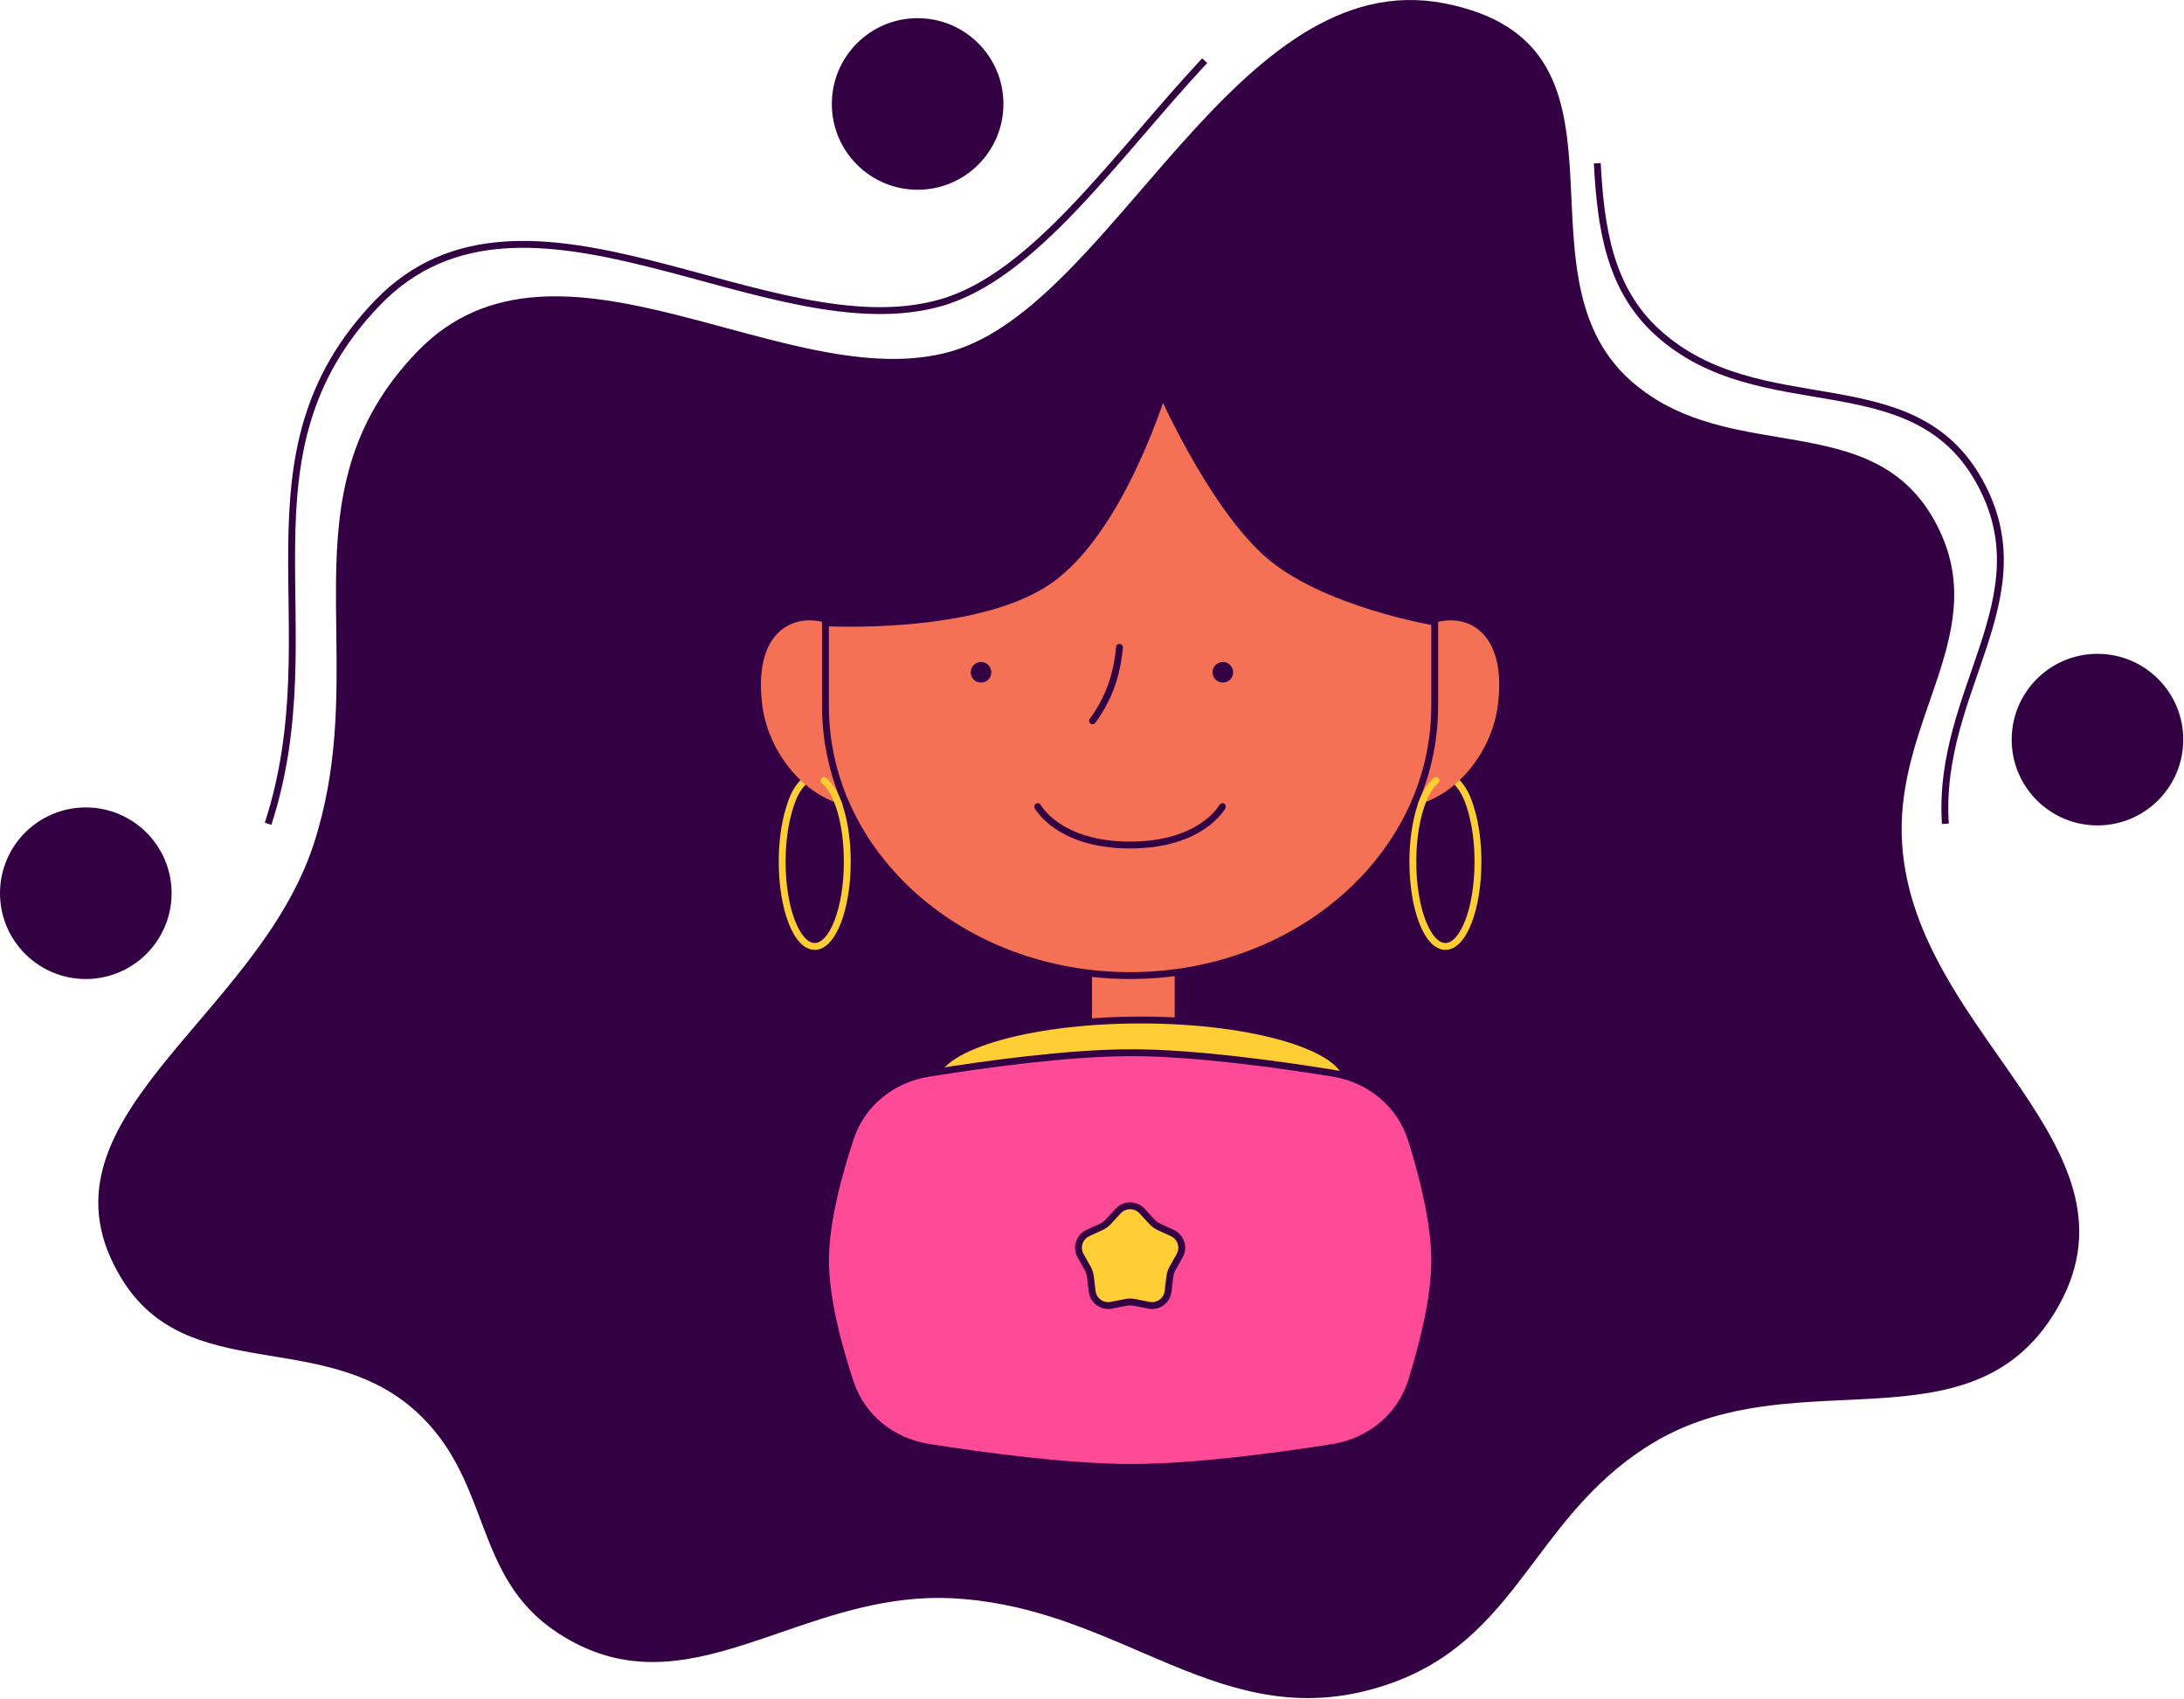
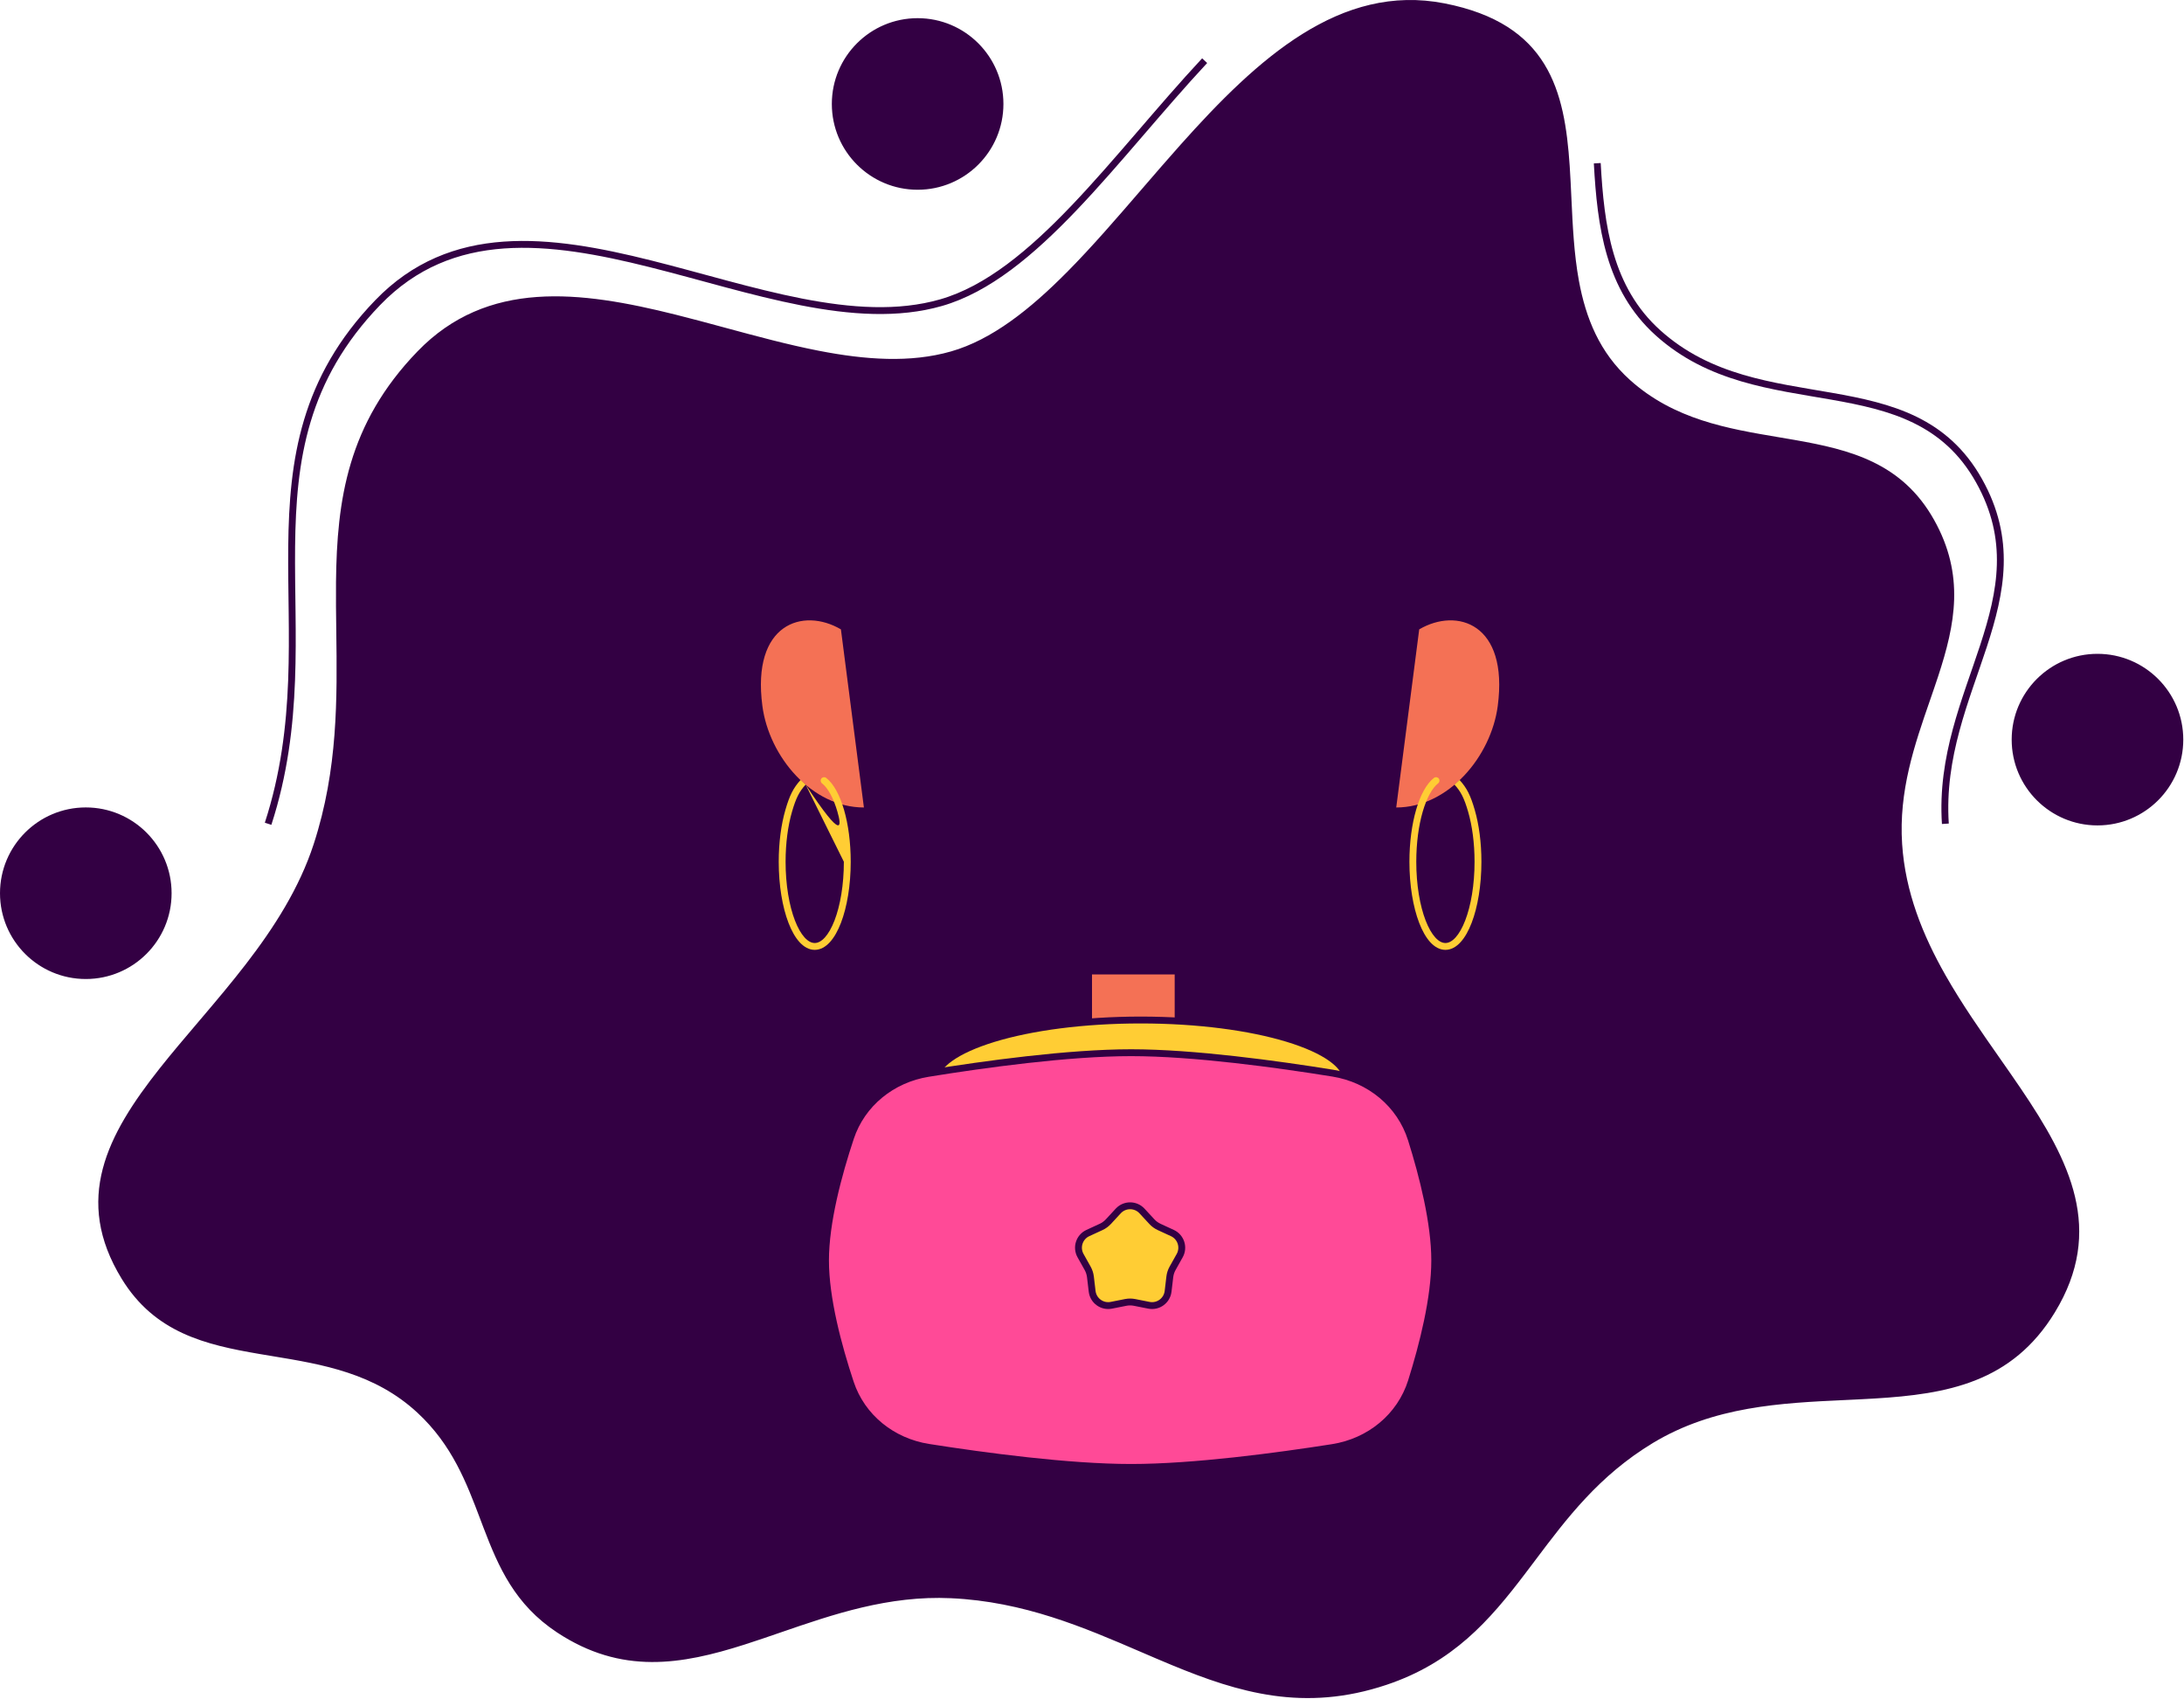
<svg xmlns="http://www.w3.org/2000/svg" width="383" height="298" viewBox="0 0 383 298" fill="none">
  <path d="M253.211 1.183C262.217 2.949 267.318 6.694 270.303 11.549C273.311 16.442 274.226 22.543 274.67 29.142C274.794 30.981 274.881 32.861 274.969 34.761C275.195 39.622 275.426 44.607 276.293 49.337C277.505 55.949 279.971 62.174 285.451 67.097C293.315 74.162 302.861 75.767 311.824 77.274C312.752 77.43 313.673 77.585 314.586 77.745C324.369 79.458 333.171 81.722 338.633 91.447C343.97 100.95 342.272 109.391 339.338 118.354C338.866 119.796 338.361 121.251 337.85 122.727C335.19 130.4 332.342 138.614 332.969 148.079C333.534 156.616 336.627 164.244 340.639 171.312C343.512 176.375 346.878 181.184 350.133 185.834C351.411 187.661 352.672 189.462 353.879 191.245C358.182 197.599 361.813 203.728 363.302 210.031C364.783 216.299 364.15 222.766 359.851 229.832C352.494 241.924 341.35 243.904 328.73 244.672C327.002 244.777 325.246 244.859 323.469 244.942C312.328 245.463 300.381 246.021 289.555 252.556C279.998 258.325 274.26 265.955 268.784 273.235C268.148 274.081 267.516 274.922 266.881 275.754C260.776 283.767 254.464 291.062 242.962 294.915C228.755 299.674 217.426 296.298 205.774 291.486C203.94 290.729 202.096 289.935 200.232 289.132C190.271 284.843 179.713 280.296 166.806 279.696C155.708 279.18 145.858 282.576 136.668 285.743C134.545 286.475 132.456 287.195 130.396 287.852C119.383 291.361 109.109 293.111 98.043 285.813C90.769 281.015 87.969 274.573 85.344 267.693C85.162 267.217 84.981 266.738 84.8 266.258C82.366 259.82 79.817 253.077 73.618 247.329C65.97 240.237 56.661 238.699 47.883 237.249C47.121 237.124 46.363 236.998 45.611 236.87C36.138 235.258 27.502 233.194 21.851 223.956C17.688 217.15 17.069 211.017 18.6 205.15C20.14 199.247 23.868 193.569 28.499 187.722C30.581 185.093 32.835 182.443 35.143 179.73C35.398 179.43 35.653 179.129 35.909 178.828C38.48 175.802 41.099 172.696 43.587 169.469C48.561 163.017 53.034 156.056 55.584 148.226C59.896 134.981 59.73 122.447 59.574 110.649C59.535 107.74 59.497 104.877 59.527 102.058C59.679 87.785 61.549 74.57 73.642 62.053C85.635 49.639 101.568 51.577 118.343 55.77C121.222 56.49 124.129 57.277 127.04 58.066C132.556 59.559 138.084 61.056 143.459 62.104C151.687 63.709 159.679 64.294 166.944 62.213C174.228 60.127 181.009 54.749 187.621 48.067C191.984 43.658 196.317 38.634 200.692 33.56C202.945 30.949 205.208 28.325 207.492 25.765C214.24 18.203 221.195 11.17 228.717 6.47C236.224 1.778 244.264 -0.571 253.211 1.183Z" fill="#330043" stroke="#330043" stroke-width="1.204" />
  <path d="M47.016 144.475C58.289 109.792 40.358 79.908 66.231 53.081C92.105 26.253 134.924 61.72 165.033 53.081C181.383 48.389 195.546 27.521 211.254 10.641M341.152 144.475C339.595 120.915 358.596 104.89 347.053 84.303C335.206 63.174 308.764 74.581 290.768 58.385C282.109 50.593 280.712 39.621 280.107 28.626" stroke="#330043" stroke-width="1.204" />
  <path d="M206.603 170.297V180.27H190.899V170.297H206.603Z" fill="#F47155" stroke="#330043" stroke-width="1.204" />
  <path d="M164.025 188.866C164.251 187.796 165.084 186.694 166.594 185.606C168.375 184.323 170.992 183.142 174.279 182.14C180.846 180.14 189.955 178.893 200.042 178.893C210.129 178.893 219.238 180.14 225.805 182.14C229.092 183.142 231.709 184.323 233.49 185.606C235 186.694 235.833 187.796 236.059 188.866H164.025Z" fill="#FFCD34" stroke="#330043" stroke-width="1.204" />
  <path d="M162.772 188.253C172.574 186.666 187.338 184.625 198.372 184.625C209.322 184.625 223.944 186.635 233.746 188.216C240.189 189.255 245.555 193.625 247.502 199.82C249.518 206.23 251.604 214.471 251.604 221.064C251.604 227.637 249.531 235.846 247.522 242.248C245.567 248.476 240.158 252.858 233.676 253.875C223.873 255.412 209.294 257.36 198.372 257.36C187.365 257.36 172.644 255.382 162.841 253.839C156.481 252.838 151.145 248.593 149.13 242.514C146.998 236.085 144.766 227.747 144.766 221.064C144.766 214.361 147.012 205.992 149.15 199.555C151.157 193.509 156.451 189.276 162.772 188.253Z" fill="#FF4A97" stroke="#330043" stroke-width="1.204" />
  <path d="M200.268 212.384L201.999 214.257C202.359 214.647 202.793 214.962 203.276 215.184L205.591 216.251C207.094 216.944 207.688 218.771 206.879 220.215L205.633 222.439C205.373 222.903 205.208 223.413 205.145 223.94L204.846 226.472C204.652 228.116 203.098 229.245 201.475 228.922L198.974 228.424C198.453 228.32 197.917 228.32 197.396 228.424L194.895 228.922C193.272 229.245 191.718 228.116 191.524 226.472L191.224 223.94C191.162 223.413 190.996 222.903 190.737 222.439L189.49 220.215C188.681 218.771 189.275 216.944 190.778 216.251L193.094 215.184C193.576 214.962 194.01 214.647 194.371 214.257L196.101 212.384C197.224 211.169 199.145 211.169 200.268 212.384Z" fill="#FFCD34" stroke="#330043" stroke-width="1.204" />
  <circle cx="15.046" cy="156.655" r="14.444" fill="#330043" stroke="#330043" stroke-width="1.204" />
  <circle cx="160.921" cy="18.233" r="14.444" fill="#330043" stroke="#330043" stroke-width="1.204" />
  <circle cx="367.827" cy="129.716" r="14.444" fill="#330043" stroke="#330043" stroke-width="1.204" />
  <path d="M262.655 123.815C261.479 132.717 253.982 141.618 244.852 141.618L248.882 110.379C255.502 106.496 264.568 109.329 262.655 123.815Z" fill="#F47155" />
  <path d="M133.697 123.815C134.873 132.717 142.369 141.618 151.5 141.618L147.469 110.379C140.849 106.496 131.784 109.329 133.697 123.815Z" fill="#F47155" />
-   <path d="M251.596 123.84C251.596 149.873 227.75 171.097 198.177 171.097C168.604 171.097 144.758 149.873 144.758 123.84V123.78V123.72V123.66V123.601V123.541V123.482V123.422V123.363V123.304V123.245V123.187V123.128V123.07V123.011V122.953V122.895V122.837V122.779V122.721V122.663V122.606V122.548V122.491V122.434V122.377V122.32V122.263V122.206V122.15V122.093V122.037V121.98V121.924V121.868V121.812V121.757V121.701V121.646V121.59V121.535V121.48V121.425V121.37V121.315V121.26V121.206V121.151V121.097V121.043V120.989V120.935V120.881V120.827V120.773V120.72V120.667V120.613V120.56V120.507V120.454V120.402V120.349V120.296V120.244V120.192V120.139V120.087V120.035V119.984V119.932V119.88V119.829V119.778V119.726V119.675V119.624V119.573V119.523V119.472V119.422V119.371V119.321V119.271V119.221V119.171V119.121V119.071V119.022V118.972V118.923V118.874V118.825V118.776V118.727V118.678V118.63V118.581V118.533V118.485V118.436V118.388V118.341V118.293V118.245V118.198V118.15V118.103V118.056V118.009V117.962V117.915V117.868V117.822V117.775V117.729V117.683V117.637V117.591V117.545V117.499V117.453V117.408V117.362V117.317V117.272V117.227V117.182V117.137V117.093V117.048V117.004V116.959V116.915V116.871V116.827V116.783V116.739V116.696V116.652V116.609V116.566V116.523V116.48V116.437V116.394V116.351V116.309V116.266V116.224V116.182V116.14V116.098V116.056V116.014V115.973V115.931V115.89V115.849V115.807V115.766V115.725V115.685V115.644V115.604V115.563V115.523V115.483V115.443V115.403V115.363V115.323V115.284V115.244V115.205V115.165V115.126V115.087V115.049V115.01V114.971V114.933V114.894V114.856V114.818V114.78V114.742V114.704V114.666V114.629V114.591V114.554V114.517V114.48V114.443V114.406V114.369V114.332V114.296V114.259V114.223V114.187V114.151V114.115V114.079V114.043V114.008V113.972V113.937V113.902V113.867V113.832V113.797V113.762V113.728V113.693V113.659V113.624V113.59V113.556V113.522V113.488V113.455V113.421V113.388V113.354V113.321V113.288V113.255V113.222V113.189V113.157V113.124V113.092V113.06V113.027V112.995V112.963V112.932V112.9V112.868V112.837V112.806V112.774V112.743V112.712V112.681V112.651V112.62V112.589V112.559V112.529V112.499V112.469V112.439V112.409V112.379V112.349V112.32V112.291V112.261V112.232V112.203V112.174V112.146V112.117V112.089V112.06V112.032V112.004V111.976V111.948V111.92V111.892V111.865V111.837V111.81V111.782V111.755V111.728V111.701V111.675V111.648V111.621V111.595V111.569V111.543V111.516V111.491V111.465V111.439V111.413V111.388V111.363V111.337V111.312V111.287V111.262V111.237V111.213V111.188V111.164V111.139V111.115V111.091V111.067V111.043V111.02V110.996V110.972V110.949V110.926V110.903V110.88V110.857V110.834V110.811V110.789V110.766V110.744V110.722V110.7V110.678V110.656V110.634V110.612V110.591V110.569V110.548V110.527V110.506V110.485V110.464V110.443V110.423V110.402V110.382V110.362V110.342V110.322V110.302V110.282V110.262V110.243V110.223V110.204V110.185V110.166V110.147V110.128V110.109V110.091V110.072V110.054V110.035V110.017V109.999V109.981V109.964V109.946V109.928V109.911V109.894V109.876V109.859V109.842V109.825V109.809V109.792V109.775V109.759V109.743V109.727V109.71V109.695V109.679V109.663V109.647V109.632V109.617V109.601V109.586V109.571V109.556V109.541V109.527V109.512V109.498V109.483V109.469V109.455V109.441V109.427V109.414V109.4V109.386V109.373V109.36V109.347V109.334V109.321V109.308V109.295V109.282V109.27V109.258V109.245V109.233V109.233C144.911 109.239 145.091 109.246 145.295 109.253C146.047 109.28 147.135 109.307 148.48 109.313C151.169 109.326 154.89 109.251 159.016 108.903C167.236 108.21 177.188 106.424 183.755 101.985C190.325 97.543 195.469 88.884 198.955 81.433C200.705 77.691 202.051 74.225 202.96 71.693C203.337 70.641 203.639 69.75 203.864 69.067C204.096 69.571 204.386 70.193 204.73 70.911C205.701 72.937 207.1 75.733 208.812 78.814C212.228 84.96 216.924 92.306 221.988 96.916C226.95 101.433 234.508 104.496 240.762 106.428C243.9 107.398 246.731 108.089 248.779 108.538C249.803 108.762 250.631 108.926 251.204 109.034C251.352 109.062 251.483 109.086 251.596 109.107V109.108V109.118V109.129V109.14V109.152V109.163V109.174V109.186V109.198V109.209V109.221V109.233V109.245V109.258V109.27V109.282V109.295V109.308V109.321V109.334V109.347V109.36V109.373V109.386V109.4V109.414V109.427V109.441V109.455V109.469V109.483V109.498V109.512V109.527V109.541V109.556V109.571V109.586V109.601V109.617V109.632V109.647V109.663V109.679V109.695V109.71V109.727V109.743V109.759V109.775V109.792V109.809V109.825V109.842V109.859V109.876V109.894V109.911V109.928V109.946V109.964V109.981V109.999V110.017V110.035V110.054V110.072V110.091V110.109V110.128V110.147V110.166V110.185V110.204V110.223V110.243V110.262V110.282V110.302V110.322V110.342V110.362V110.382V110.402V110.423V110.443V110.464V110.485V110.506V110.527V110.548V110.569V110.591V110.612V110.634V110.656V110.678V110.7V110.722V110.744V110.766V110.789V110.811V110.834V110.857V110.88V110.903V110.926V110.949V110.972V110.996V111.02V111.043V111.067V111.091V111.115V111.139V111.164V111.188V111.213V111.237V111.262V111.287V111.312V111.337V111.363V111.388V111.413V111.439V111.465V111.491V111.516V111.543V111.569V111.595V111.621V111.648V111.675V111.701V111.728V111.755V111.782V111.81V111.837V111.865V111.892V111.92V111.948V111.976V112.004V112.032V112.06V112.089V112.117V112.146V112.174V112.203V112.232V112.261V112.291V112.32V112.349V112.379V112.409V112.439V112.469V112.499V112.529V112.559V112.589V112.62V112.651V112.681V112.712V112.743V112.774V112.806V112.837V112.868V112.9V112.932V112.963V112.995V113.027V113.06V113.092V113.124V113.157V113.189V113.222V113.255V113.288V113.321V113.354V113.388V113.421V113.455V113.488V113.522V113.556V113.59V113.624V113.659V113.693V113.728V113.762V113.797V113.832V113.867V113.902V113.937V113.972V114.008V114.043V114.079V114.115V114.151V114.187V114.223V114.259V114.296V114.332V114.369V114.406V114.443V114.48V114.517V114.554V114.591V114.629V114.666V114.704V114.742V114.78V114.818V114.856V114.894V114.933V114.971V115.01V115.049V115.087V115.126V115.165V115.205V115.244V115.284V115.323V115.363V115.403V115.443V115.483V115.523V115.563V115.604V115.644V115.685V115.725V115.766V115.807V115.849V115.89V115.931V115.973V116.014V116.056V116.098V116.14V116.182V116.224V116.266V116.309V116.351V116.394V116.437V116.48V116.523V116.566V116.609V116.652V116.696V116.739V116.783V116.827V116.871V116.915V116.959V117.004V117.048V117.093V117.137V117.182V117.227V117.272V117.317V117.362V117.408V117.453V117.499V117.545V117.591V117.637V117.683V117.729V117.775V117.822V117.868V117.915V117.962V118.009V118.056V118.103V118.15V118.198V118.245V118.293V118.341V118.388V118.436V118.485V118.533V118.581V118.63V118.678V118.727V118.776V118.825V118.874V118.923V118.972V119.022V119.071V119.121V119.171V119.221V119.271V119.321V119.371V119.422V119.472V119.523V119.573V119.624V119.675V119.726V119.778V119.829V119.88V119.932V119.984V120.035V120.087V120.139V120.192V120.244V120.296V120.349V120.402V120.454V120.507V120.56V120.613V120.667V120.72V120.773V120.827V120.881V120.935V120.989V121.043V121.097V121.151V121.206V121.26V121.315V121.37V121.425V121.48V121.535V121.59V121.646V121.701V121.757V121.812V121.868V121.924V121.98V122.037V122.093V122.15V122.206V122.263V122.32V122.377V122.434V122.491V122.548V122.606V122.663V122.721V122.779V122.837V122.895V122.953V123.011V123.07V123.128V123.187V123.245V123.304V123.363V123.422V123.482V123.541V123.601V123.66V123.72V123.78V123.84Z" fill="#F47155" stroke="#330043" stroke-width="1.204" />
  <circle cx="172.04" cy="117.908" r="1.806" fill="#330043" />
-   <circle cx="214.447" cy="117.908" r="1.806" fill="#330043" />
  <path d="M181.984 141.465C181.984 141.465 185.593 148.2 198.176 148.2C210.759 148.2 214.368 141.465 214.368 141.465" stroke="#330043" stroke-width="1.204" stroke-linecap="round" />
  <path d="M196.315 113.523C196.315 113.523 196.098 117.161 194.738 120.688C193.378 124.215 191.586 126.42 191.586 126.42" stroke="#330043" stroke-width="1.204" stroke-linecap="round" />
  <path d="M258.044 142.216L257.466 142.383L257.466 142.383L258.044 142.216ZM252.204 137.381C252.466 137.177 252.513 136.798 252.309 136.536C252.104 136.274 251.726 136.227 251.464 136.432L252.204 137.381ZM258.586 151.135C258.586 155.182 257.954 158.819 256.953 161.422C256.452 162.725 255.87 163.738 255.254 164.416C254.639 165.093 254.037 165.386 253.477 165.386V166.59C254.493 166.59 255.394 166.052 256.145 165.226C256.896 164.4 257.545 163.238 258.077 161.854C259.143 159.081 259.79 155.291 259.79 151.135H258.586ZM253.477 165.386C252.916 165.386 252.315 165.093 251.699 164.416C251.084 163.738 250.502 162.725 250 161.422C248.999 158.819 248.368 155.182 248.368 151.135H247.164C247.164 155.291 247.81 159.081 248.876 161.854C249.409 163.238 250.057 164.4 250.808 165.226C251.559 166.052 252.46 166.59 253.477 166.59V165.386ZM257.466 142.383C258.166 144.804 258.586 147.836 258.586 151.135H259.79C259.79 147.74 259.359 144.595 258.622 142.048L257.466 142.383ZM255.068 137.608C256.175 138.819 256.757 139.934 257.466 142.383L258.622 142.048C257.884 139.495 257.232 138.19 255.957 136.796L255.068 137.608ZM248.368 151.135C248.368 147.824 248.791 144.783 249.495 142.358C250.208 139.905 251.18 138.179 252.204 137.381L251.464 136.432C250.134 137.468 249.072 139.498 248.339 142.022C247.598 144.573 247.164 147.729 247.164 151.135H248.368Z" fill="#FFCD34" />
-   <path d="M138.308 142.216L138.886 142.383L138.886 142.383L138.308 142.216ZM144.147 137.381C143.885 137.177 143.838 136.798 144.043 136.536C144.247 136.274 144.626 136.227 144.888 136.432L144.147 137.381ZM137.766 151.135C137.766 155.182 138.397 158.819 139.398 161.422C139.899 162.725 140.481 163.738 141.097 164.416C141.713 165.093 142.314 165.386 142.875 165.386V166.59C141.858 166.59 140.957 166.052 140.206 165.226C139.455 164.4 138.807 163.238 138.274 161.854C137.208 159.081 136.562 155.291 136.562 151.135H137.766ZM142.875 165.386C143.435 165.386 144.037 165.093 144.652 164.416C145.268 163.738 145.85 162.725 146.351 161.422C147.352 158.819 147.984 155.182 147.984 151.135H149.188C149.188 155.291 148.541 159.081 147.475 161.854C146.943 163.238 146.294 164.4 145.543 165.226C144.792 166.052 143.891 166.59 142.875 166.59V165.386ZM138.886 142.383C138.186 144.804 137.766 147.836 137.766 151.135H136.562C136.562 147.74 136.993 144.595 137.729 142.048L138.886 142.383ZM141.283 137.608C140.176 138.819 139.594 139.934 138.886 142.383L137.729 142.048C138.468 139.495 139.12 138.19 140.395 136.796L141.283 137.608ZM147.984 151.135C147.984 147.824 147.561 144.783 146.856 142.358C146.144 139.905 145.171 138.179 144.147 137.381L144.888 136.432C146.217 137.468 147.279 139.498 148.012 142.022C148.754 144.573 149.188 147.729 149.188 151.135H147.984Z" fill="#FFCD34" />
+   <path d="M138.308 142.216L138.886 142.383L138.886 142.383L138.308 142.216ZM144.147 137.381C143.885 137.177 143.838 136.798 144.043 136.536C144.247 136.274 144.626 136.227 144.888 136.432L144.147 137.381ZM137.766 151.135C137.766 155.182 138.397 158.819 139.398 161.422C139.899 162.725 140.481 163.738 141.097 164.416C141.713 165.093 142.314 165.386 142.875 165.386V166.59C141.858 166.59 140.957 166.052 140.206 165.226C139.455 164.4 138.807 163.238 138.274 161.854C137.208 159.081 136.562 155.291 136.562 151.135H137.766ZM142.875 165.386C143.435 165.386 144.037 165.093 144.652 164.416C145.268 163.738 145.85 162.725 146.351 161.422C147.352 158.819 147.984 155.182 147.984 151.135H149.188C149.188 155.291 148.541 159.081 147.475 161.854C146.943 163.238 146.294 164.4 145.543 165.226C144.792 166.052 143.891 166.59 142.875 166.59V165.386ZM138.886 142.383C138.186 144.804 137.766 147.836 137.766 151.135H136.562C136.562 147.74 136.993 144.595 137.729 142.048L138.886 142.383ZM141.283 137.608C140.176 138.819 139.594 139.934 138.886 142.383L137.729 142.048C138.468 139.495 139.12 138.19 140.395 136.796L141.283 137.608ZC147.984 147.824 147.561 144.783 146.856 142.358C146.144 139.905 145.171 138.179 144.147 137.381L144.888 136.432C146.217 137.468 147.279 139.498 148.012 142.022C148.754 144.573 149.188 147.729 149.188 151.135H147.984Z" fill="#FFCD34" />
</svg>